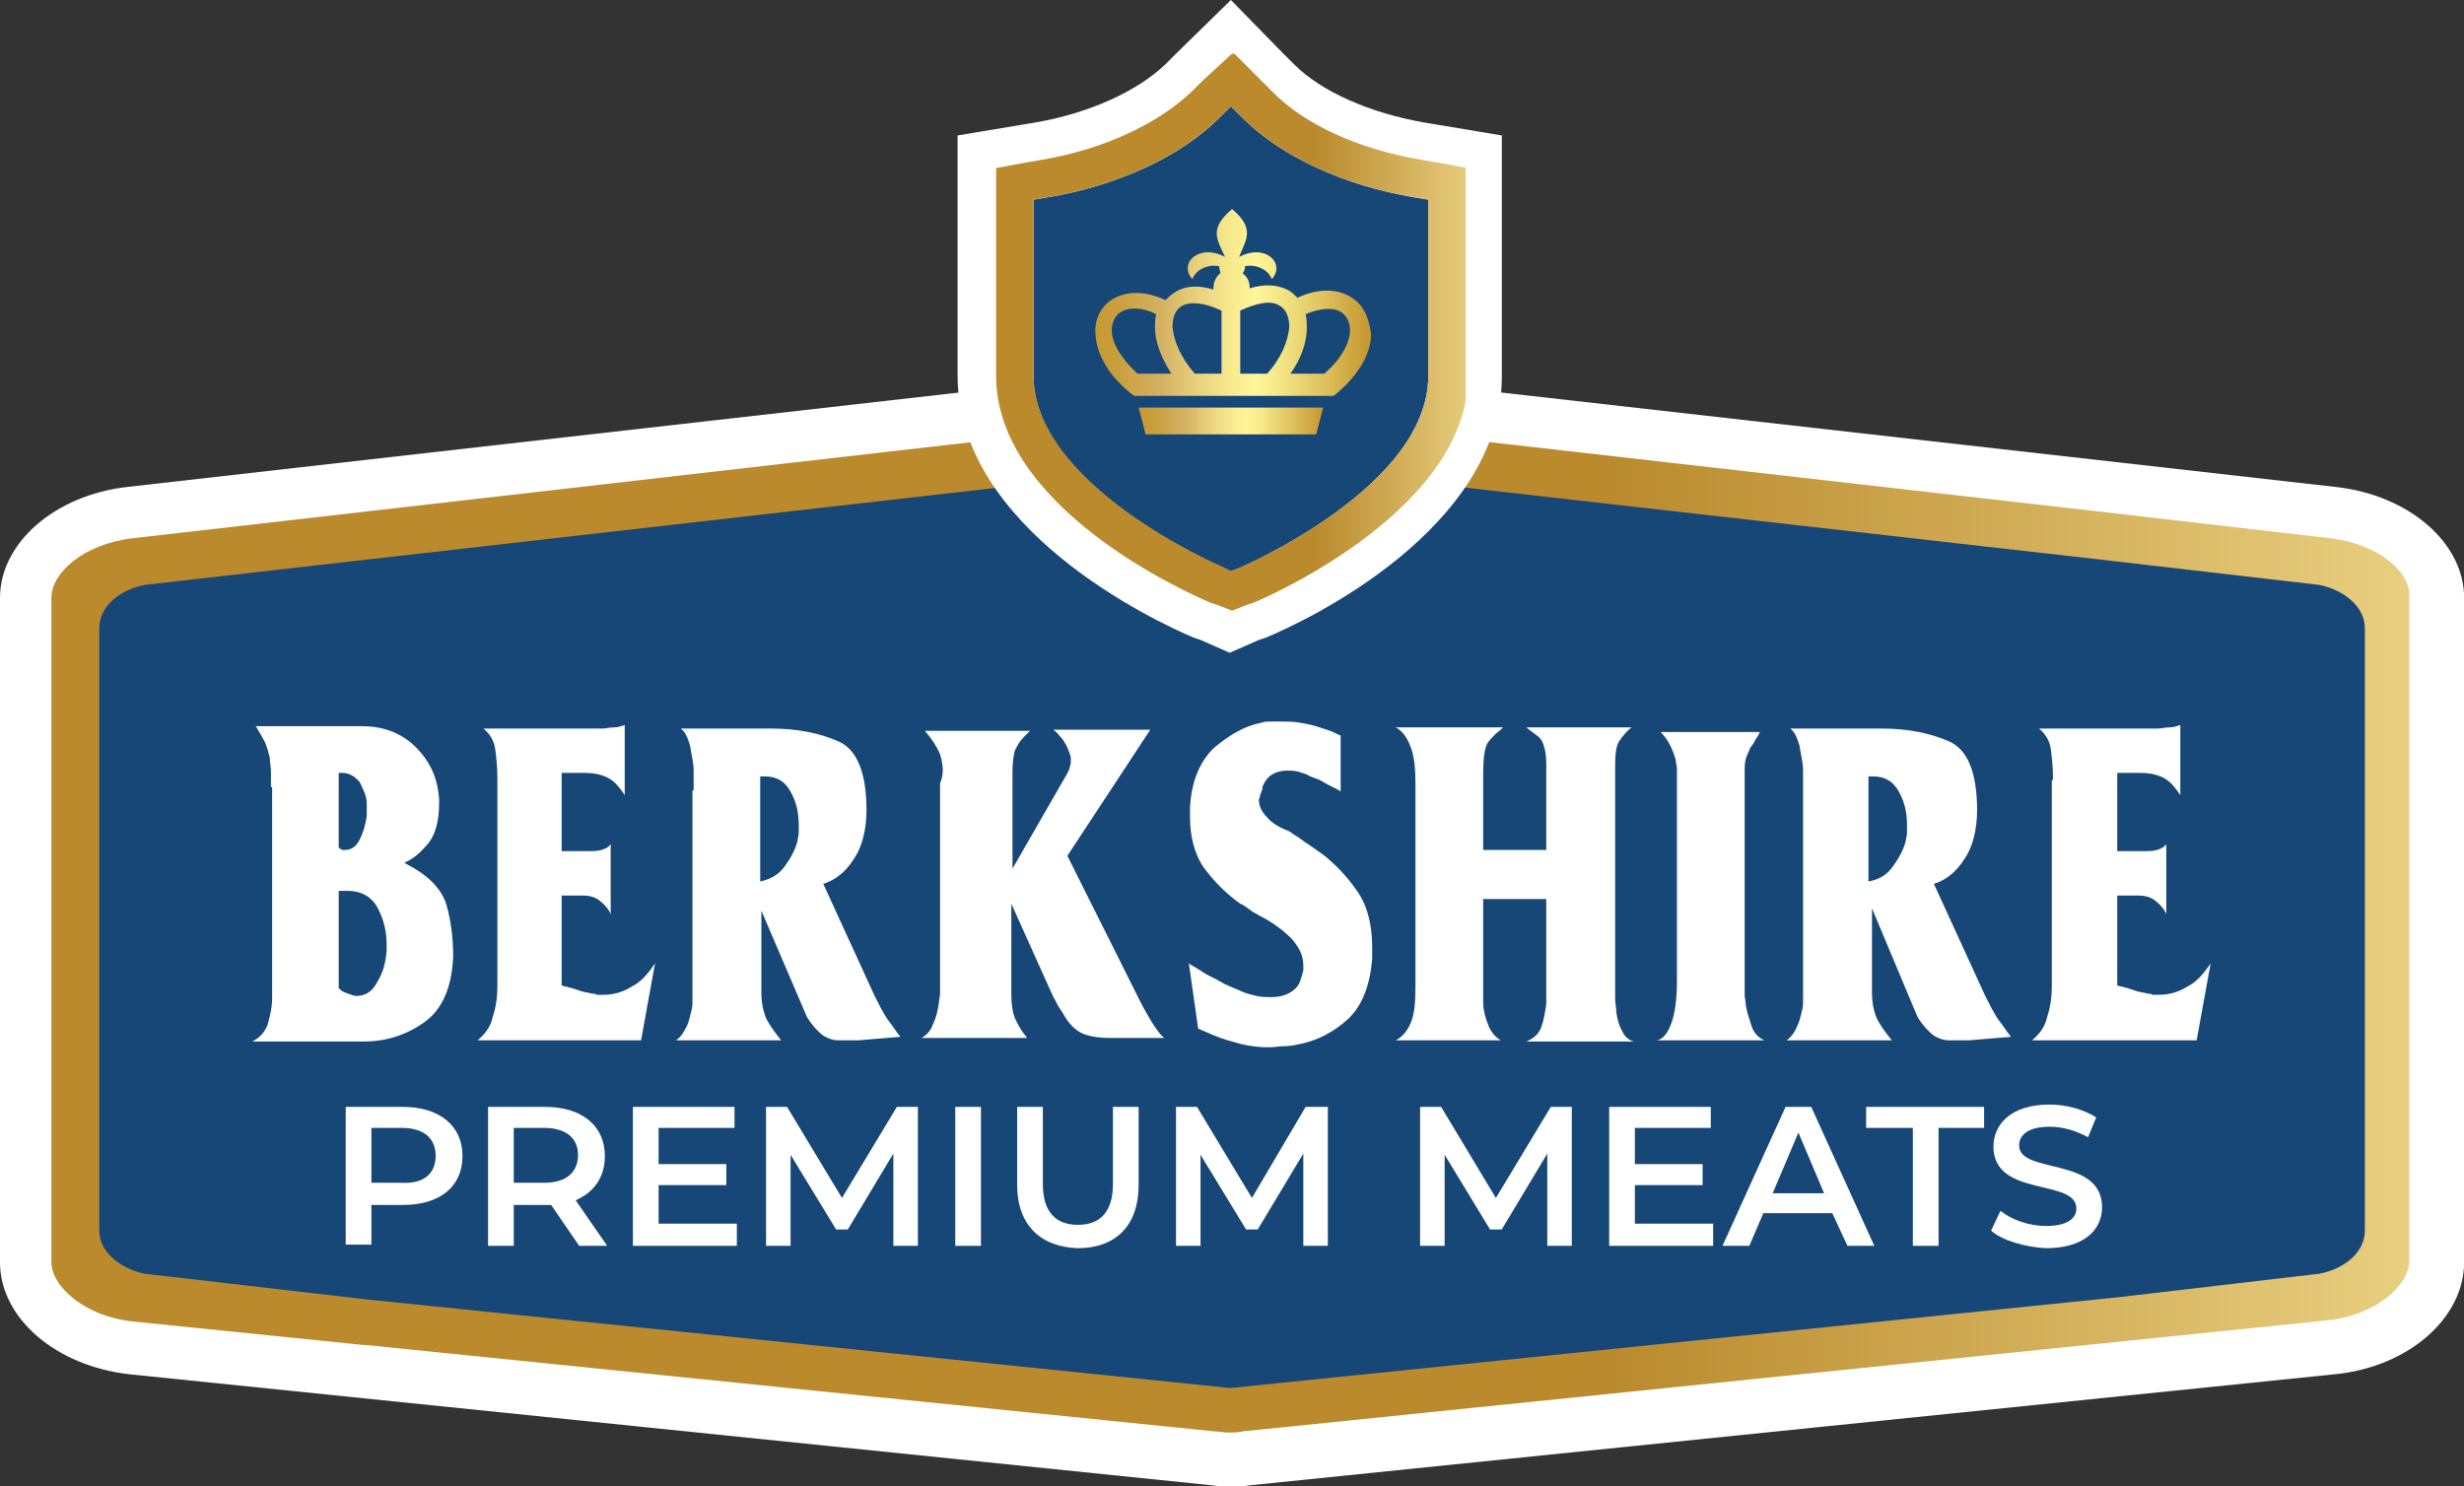
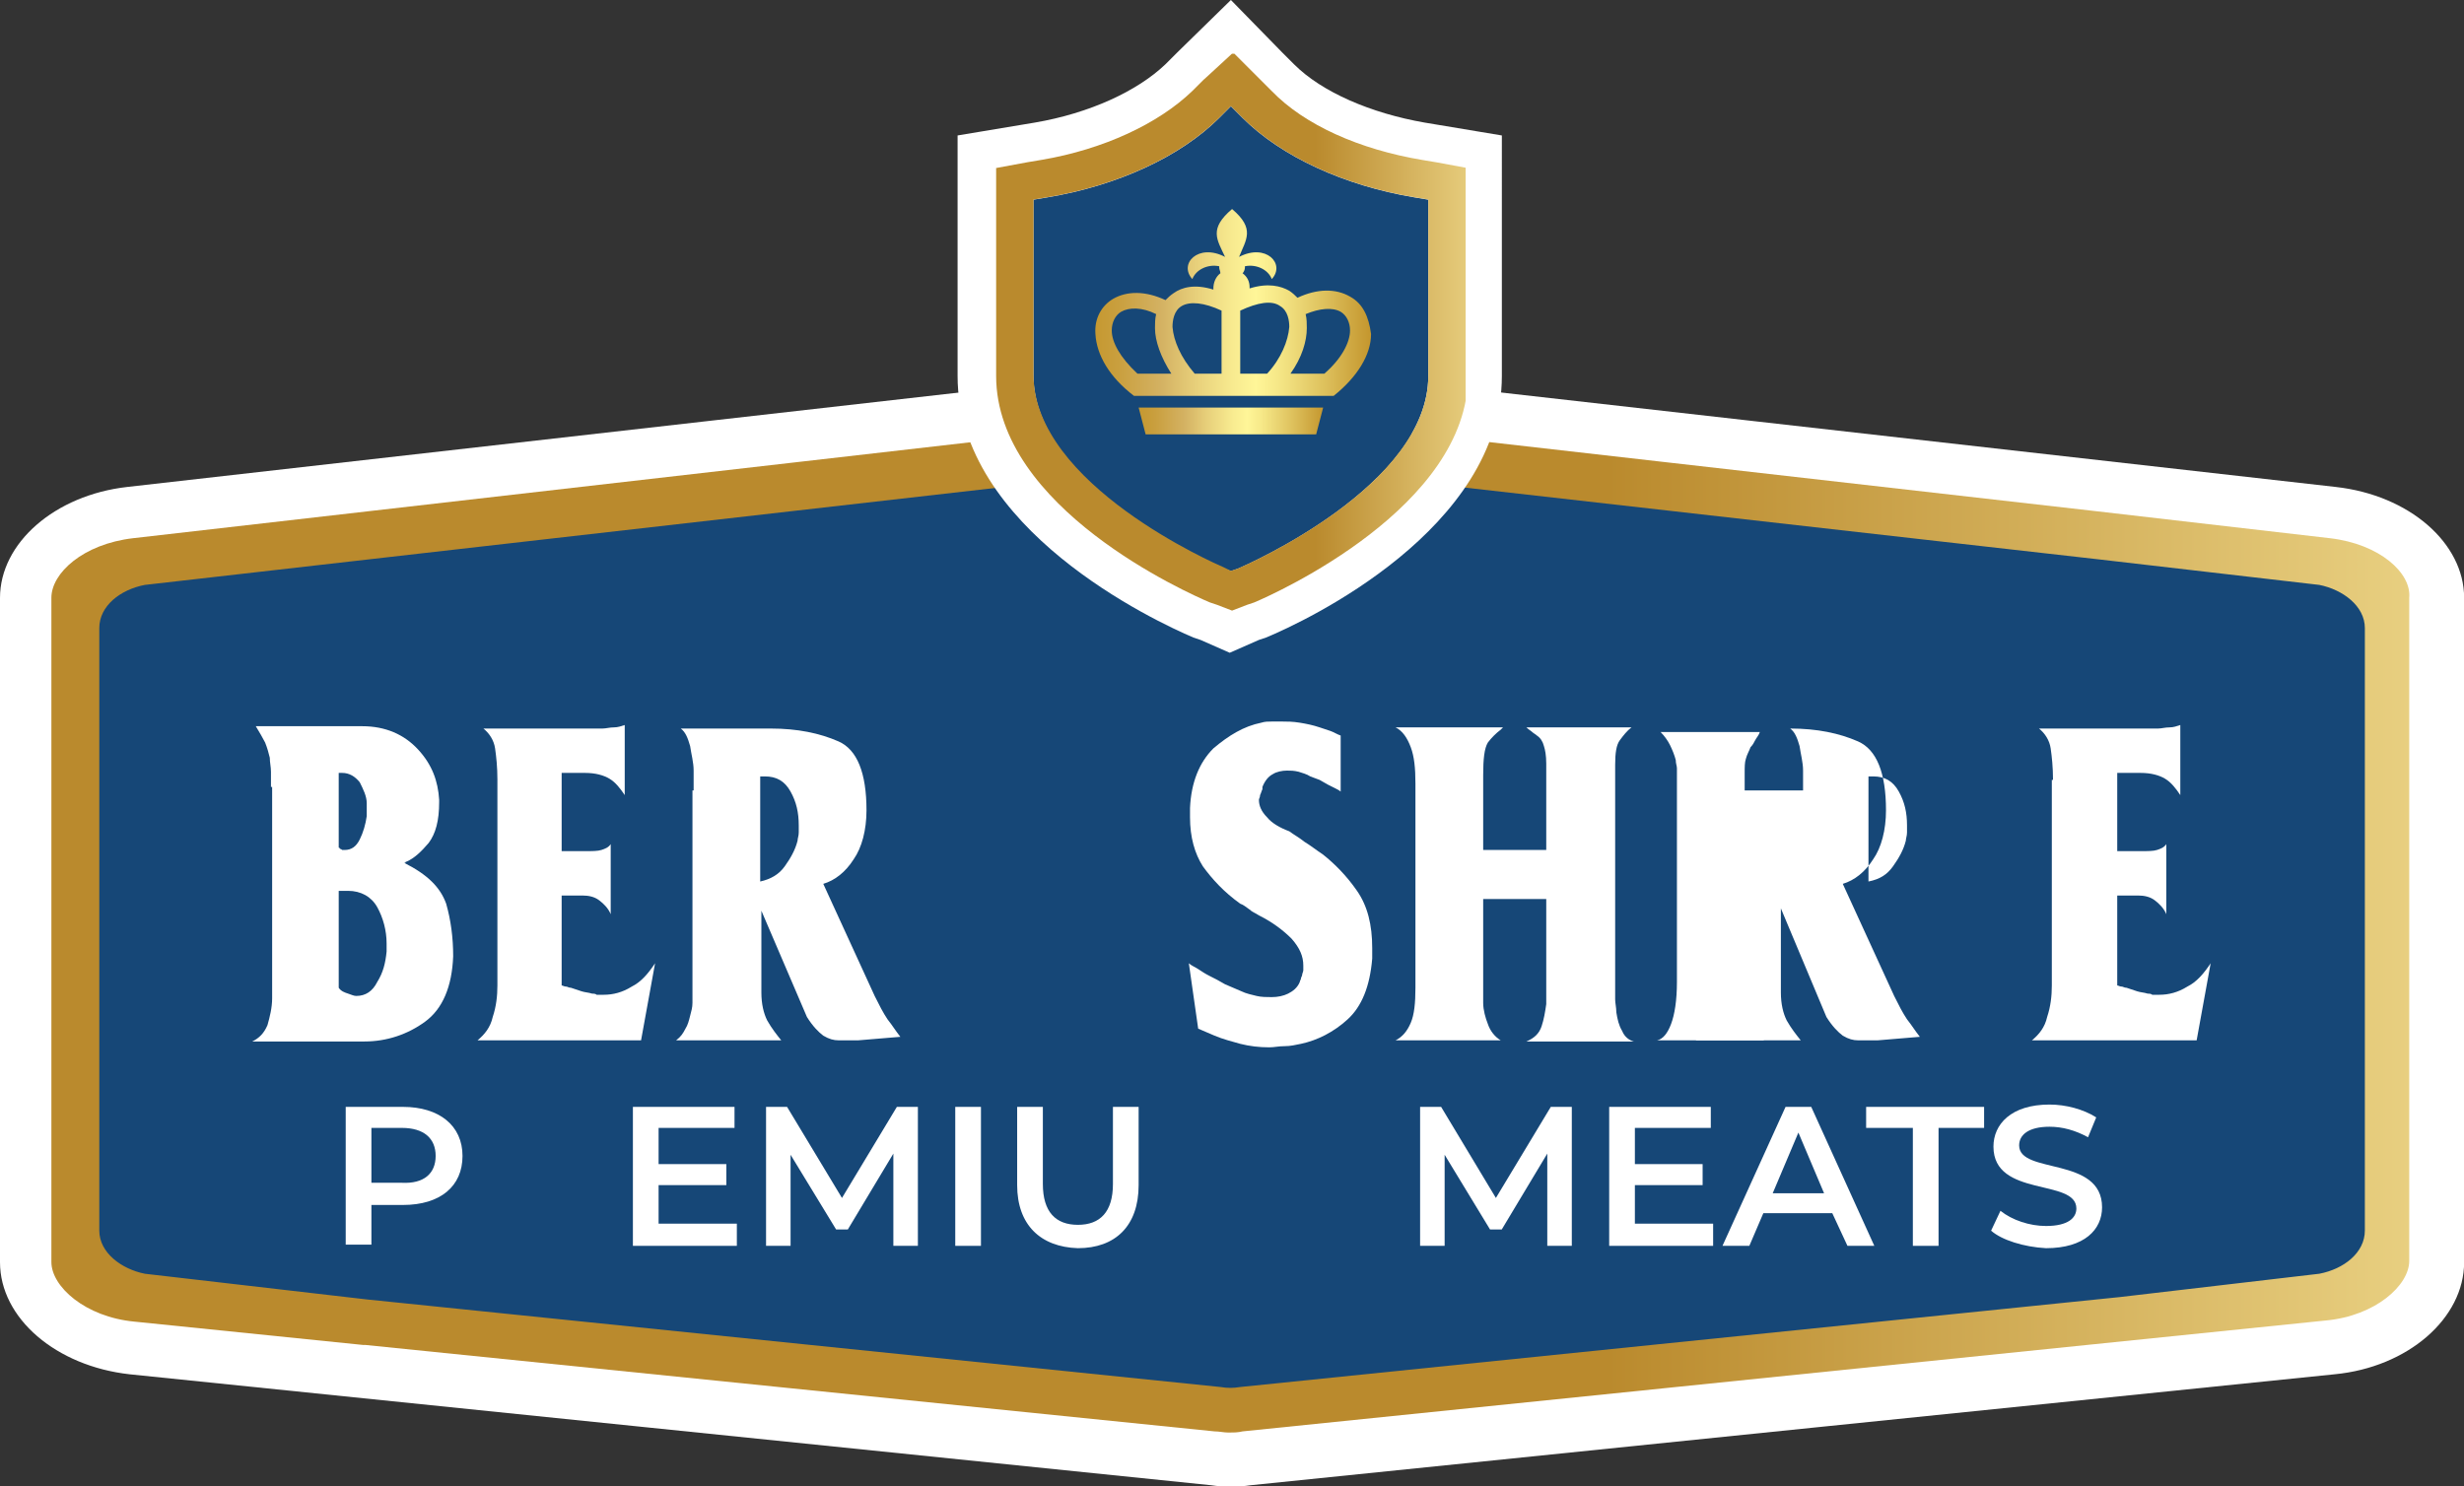
<svg xmlns="http://www.w3.org/2000/svg" xmlns:xlink="http://www.w3.org/1999/xlink" id="Layer_1" viewBox="0 0 189.87 114.55">
  <rect x="0" y="0" width="189.87" height="114.55" fill="#333333" stroke="none" />
  <defs>
    <style>.cls-1{fill:none;}.cls-2{fill:url(#linear-gradient);}.cls-3{clip-path:url(#clippath);}.cls-4{fill:#fff;}.cls-5{fill:#164777;}.cls-6{fill:url(#linear-gradient-3);}.cls-7{fill:url(#linear-gradient-4);}.cls-8{fill:url(#linear-gradient-2);}</style>
    <linearGradient id="linear-gradient" x1="3.96" y1="39.97" x2="185.65" y2="39.97" gradientTransform="translate(0 111.12) scale(1 -1)" gradientUnits="userSpaceOnUse">
      <stop offset="0" stop-color="#ba8a2d" />
      <stop offset=".66" stop-color="#ba8a2d" />
      <stop offset="1" stop-color="#e8cf80" />
    </linearGradient>
    <clipPath id="clippath">
      <path class="cls-1" d="m94.31,43.73c-.63-.27-14.67-6.39-14.67-14.85v-13.5l1.08-.18c5.4-.9,10.26-3.15,13.23-6.12l.9-.9.9.9c2.97,2.97,7.83,5.22,13.23,6.12l1.08.18v13.59c0,8.46-14.04,14.58-14.67,14.85l-.54.18-.54-.27Zm-1.53-37.62l-.9.9c-2.61,2.52-6.84,4.5-11.61,5.31l-1.08.18-2.43.45v16.02c0,10.17,14.76,16.74,16.47,17.46l.54.18,1.17.45,1.17-.45.54-.18c1.71-.72,16.47-7.38,16.47-17.46V12.96l-2.43-.45-1.08-.18c-4.86-.81-9.09-2.7-11.61-5.31l-.9-.9-2.07-2.07-2.25,2.07Z" />
    </clipPath>
    <linearGradient id="linear-gradient-2" x1="-203.83" y1="318.72" x2="-203.1" y2="318.72" gradientTransform="translate(10211.8 -15822.01) scale(49.72)" xlink:href="#linear-gradient" />
    <linearGradient id="linear-gradient-3" x1="87.74" y1="78.68" x2="101.91" y2="78.68" gradientTransform="translate(0 111.12) scale(1 -1)" gradientUnits="userSpaceOnUse">
      <stop offset="0" stop-color="#c59830" />
      <stop offset=".09" stop-color="#c99f3e" />
      <stop offset=".25" stop-color="#d4b263" />
      <stop offset=".25" stop-color="#d4b263" />
      <stop offset=".37" stop-color="#e7cf7a" />
      <stop offset=".51" stop-color="#f8eb90" />
      <stop offset=".59" stop-color="#fff698" />
      <stop offset=".67" stop-color="#f6e888" />
      <stop offset=".83" stop-color="#dfc35f" />
      <stop offset="1" stop-color="#c59830" />
    </linearGradient>
    <linearGradient id="linear-gradient-4" x1="84.23" y1="87.81" x2="105.45" y2="87.81" xlink:href="#linear-gradient-3" />
  </defs>
  <path class="cls-5" d="m10.26,41.48c-3.42.36-6.21,2.43-6.21,4.59v51.2c0,2.16,2.88,4.23,6.39,4.59l83.33,8.55c.72.09,1.44.09,2.25,0l83.51-8.55c3.51-.36,6.39-2.43,6.39-4.59v-51.2c0-2.16-2.79-4.23-6.21-4.59l-83.51-9.45c-.36-.09-.81-.09-1.26-.09s-.81,0-1.26.09L10.26,41.48Z" />
  <path class="cls-4" d="m35.64,89.09c0,2.34-1.71,3.78-4.59,3.78h-2.43v3.06h-1.98v-10.62h4.41c2.79,0,4.59,1.44,4.59,3.78m-2.07,0c0-1.35-.9-2.16-2.61-2.16h-2.34v4.23h2.34c1.71.09,2.61-.72,2.61-2.07" />
-   <path class="cls-4" d="m44.63,96.02l-2.16-3.15h-2.88v3.15h-1.98v-10.71h4.41c2.79,0,4.59,1.44,4.59,3.78,0,1.62-.81,2.79-2.25,3.42l2.43,3.51s-2.16,0-2.16,0Zm-2.7-9.09h-2.34v4.23h2.34c1.71,0,2.61-.81,2.61-2.16,0-1.26-.9-2.07-2.61-2.07" />
  <polygon class="cls-4" points="56.78 94.31 56.78 96.02 48.77 96.02 48.77 85.31 56.6 85.31 56.6 86.93 50.75 86.93 50.75 89.72 55.97 89.72 55.97 91.34 50.75 91.34 50.75 94.31 56.78 94.31" />
  <polygon class="cls-4" points="68.84 96.02 68.84 88.91 65.33 94.76 64.43 94.76 60.92 89 60.92 96.02 59.03 96.02 59.03 85.31 60.65 85.31 64.88 92.33 69.11 85.31 70.73 85.31 70.73 96.02 68.84 96.02" />
  <rect class="cls-4" x="73.61" y="85.31" width="1.98" height="10.71" />
  <path class="cls-4" d="m78.38,91.34v-6.03h1.98v5.94c0,2.16.99,3.15,2.7,3.15s2.7-.99,2.7-3.15v-5.94h1.98v6.03c0,3.15-1.8,4.86-4.68,4.86-2.88-.09-4.68-1.8-4.68-4.86" />
-   <polygon class="cls-4" points="100.43 96.02 100.43 88.91 96.92 94.76 96.02 94.76 92.51 89 92.51 96.02 90.62 96.02 90.62 85.31 92.24 85.31 96.47 92.33 100.61 85.31 102.32 85.31 102.32 96.02 100.43 96.02" />
  <polygon class="cls-4" points="119.23 96.02 119.23 88.91 115.72 94.76 114.82 94.76 111.32 89 111.32 96.02 109.43 96.02 109.43 85.31 111.05 85.31 115.27 92.33 119.5 85.31 121.12 85.31 121.12 96.02 119.23 96.02" />
  <polygon class="cls-4" points="132.01 94.31 132.01 96.02 124 96.02 124 85.31 131.83 85.31 131.83 86.93 125.98 86.93 125.98 89.72 131.2 89.72 131.2 91.34 125.98 91.34 125.98 94.31 132.01 94.31" />
  <path class="cls-4" d="m141.19,93.5h-5.31l-1.08,2.52h-2.07l4.86-10.71h1.98l4.86,10.71h-2.07l-1.17-2.52Zm-.63-1.53l-1.98-4.68-1.98,4.68h3.96Z" />
  <polygon class="cls-4" points="147.4 86.93 143.8 86.93 143.8 85.31 152.89 85.31 152.89 86.93 149.38 86.93 149.38 96.02 147.4 96.02 147.4 86.93" />
  <path class="cls-4" d="m153.43,94.85l.72-1.53c.9.72,2.25,1.17,3.51,1.17,1.71,0,2.34-.63,2.34-1.35,0-2.34-6.39-.81-6.39-4.77,0-1.71,1.35-3.24,4.32-3.24,1.26,0,2.61.36,3.6.99l-.63,1.53c-.99-.54-1.98-.81-2.97-.81-1.62,0-2.34.63-2.34,1.44,0,2.25,6.39.81,6.39,4.77,0,1.71-1.35,3.15-4.32,3.15-1.71-.09-3.42-.63-4.23-1.35" />
  <path class="cls-4" d="m20.88,60.65v-1.17c0-.36-.09-.72-.09-1.08-.09-.36-.18-.72-.36-1.17-.18-.36-.45-.81-.72-1.26h8.19c1.8,0,3.24.63,4.32,1.8,1.08,1.17,1.53,2.43,1.62,3.87v.18c0,1.44-.27,2.43-.81,3.15-.54.63-1.08,1.17-1.71,1.44,0,0-.09,0-.09.09h-.09c1.8.9,2.79,1.89,3.24,3.15.36,1.26.54,2.61.54,4.05-.09,2.34-.81,4.05-2.16,5.04s-2.97,1.53-4.68,1.53h-8.64c.54-.27.9-.63,1.17-1.26.18-.63.36-1.35.36-2.07v-16.29h-.09Zm5.31,4.77q.09,0,.18.09h.18c.54,0,.9-.27,1.17-.81s.45-1.17.54-1.8v-.99c0-.54-.27-1.08-.54-1.62-.36-.45-.81-.72-1.35-.72h-.27v5.76s.09,0,.09.09m.63,11.16c.27.09.45.18.63.18.72,0,1.26-.36,1.62-1.08.45-.72.63-1.44.72-2.34v-.63c0-.99-.27-1.98-.72-2.79s-1.26-1.26-2.25-1.26h-.72v7.47c.18.27.45.36.72.45" />
  <path class="cls-4" d="m38.33,60.11c0-.99-.09-1.8-.18-2.43-.09-.63-.45-1.17-.9-1.53h9.18c.27,0,.54-.09.9-.09.27,0,.54-.09.81-.18v5.4c-.36-.54-.72-.99-1.17-1.26s-1.08-.45-1.89-.45h-1.8v6.03h1.8c.54,0,.99,0,1.26-.09.27-.09.54-.18.72-.45v5.4c-.18-.45-.54-.81-.9-1.08-.36-.27-.81-.36-1.26-.36h-1.62v6.93c.09,0,.18.09.36.09.09,0,.18.09.36.09.27.09.54.18.81.27.27.09.54.09.81.18.09,0,.27,0,.36.09h.54c.72,0,1.44-.18,2.16-.63.72-.36,1.26-.99,1.8-1.8l-1.08,5.94h-12.6c.54-.45.99-.99,1.17-1.8.27-.81.36-1.62.36-2.43,0,0,0-15.84,0-15.84Z" />
  <path class="cls-4" d="m53.45,60.92v-1.53c0-.63-.18-1.26-.27-1.89-.18-.63-.36-1.08-.72-1.35h6.93c2.07,0,3.78.36,5.22.99,1.44.63,2.16,2.43,2.16,5.31,0,1.53-.36,2.88-.99,3.78-.63.99-1.44,1.62-2.34,1.89l3.96,8.64c.36.72.63,1.26.99,1.8.36.45.63.9.99,1.35l-3.24.27h-1.53c-.36,0-.72-.09-1.17-.36-.36-.27-.81-.72-1.26-1.44l-3.51-8.19v6.3c0,.9.18,1.62.45,2.16.36.63.72,1.08,1.08,1.53h-8.1c.36-.27.54-.54.72-.9.18-.27.27-.63.36-.99.09-.36.18-.63.18-.99v-16.38h.09Zm7.02,5.85c.45-.63.81-1.26.99-1.98,0-.18.09-.36.09-.63v-.54c0-.99-.18-1.8-.63-2.61s-1.08-1.17-1.98-1.17h-.36v8.1c.81-.18,1.44-.54,1.89-1.17" />
-   <path class="cls-4" d="m72.44,58.13c-.27-.63-.63-1.17-1.17-1.8h8.1c-.09.09-.18.18-.27.27-.09.09-.18.18-.27.27-.27.27-.45.63-.63.99-.09.36-.18.9-.18,1.62v7.47l4.14-7.2c.09-.18.27-.45.27-.63.09-.18.09-.45.09-.63s-.09-.45-.18-.63c-.09-.27-.18-.45-.36-.72-.09-.18-.18-.27-.36-.45-.09-.18-.27-.27-.45-.45h7.47l-6.39,9.72,5.04,10.08c.09.18.18.36.27.54.09.18.18.36.27.54.27.54.63,1.17.9,1.62.36.54.63.99.99,1.26h-4.14c-.81,0-1.44-.09-1.98-.27-.54-.18-1.08-.63-1.53-1.35-.09-.18-.27-.45-.45-.72s-.27-.54-.45-.81l-3.24-7.2v6.93c0,.81.09,1.53.36,2.07.27.54.54.99.81,1.26v.09h-8.1c.36-.18.72-.54.9-1.08.27-.54.36-1.08.45-1.62,0-.27.09-.45.09-.72v-16.2c.36-.81.18-1.62,0-2.25" />
  <path class="cls-4" d="m91.61,74.24c.18.18.45.27.72.45s.54.36.9.54.72.36,1.17.63c.45.18.81.36,1.26.54.36.18.81.27,1.17.36s.81.09,1.17.09c.45,0,.9-.09,1.26-.27s.72-.45.9-.9c0-.09.09-.18.09-.27s.09-.18.09-.27.09-.27.09-.36v-.36c0-.72-.27-1.35-.9-2.07-.63-.63-1.44-1.26-2.52-1.8-.27-.18-.54-.27-.72-.45-.27-.18-.45-.36-.72-.45-1.26-.9-2.16-1.89-2.88-2.88-.63-.99-.99-2.25-.99-3.78v-.36h0v-.36c.09-1.98.72-3.51,1.8-4.59,1.17-.99,2.34-1.71,3.69-1.98.27-.09.54-.09.81-.09h.81c.36,0,.81,0,1.35.09s.99.18,1.53.36c.27.09.54.18.81.27s.54.27.81.36v4.32c-.09-.09-.27-.18-.45-.27-.18-.09-.36-.18-.54-.27-.18-.09-.45-.27-.63-.36-.27-.09-.45-.18-.72-.27-.27-.18-.63-.27-.9-.36-.36-.09-.63-.09-.9-.09-.36,0-.81.09-1.08.27-.36.18-.63.54-.81.99v.18h0c-.09.18-.09.27-.18.45,0,.18-.09.27-.09.36,0,.45.18.9.63,1.35.36.45.99.81,1.71,1.08.36.27.72.45,1.17.81.45.27.9.63,1.44.99.9.72,1.8,1.62,2.61,2.79s1.17,2.61,1.17,4.41v.81c-.18,2.16-.81,3.69-1.89,4.68s-2.34,1.62-3.6,1.89c-.45.09-.81.18-1.26.18s-.81.09-1.17.09c-.81,0-1.53-.09-2.25-.27-.63-.18-1.35-.36-1.98-.63-.18-.09-.45-.18-.63-.27-.18-.09-.45-.18-.63-.27l-.72-5.04Z" />
  <path class="cls-4" d="m109.07,60.38c0-1.17-.09-2.07-.36-2.79-.27-.72-.63-1.26-1.17-1.53h8.28l-.09.09-.09.09c-.36.27-.72.63-.99.99-.27.45-.36,1.26-.36,2.52v5.76h4.86v-6.66c0-.63-.09-1.08-.18-1.35-.09-.36-.27-.63-.54-.81-.09-.09-.27-.18-.36-.27-.09-.09-.27-.18-.45-.36h8.1c-.36.27-.63.63-.9.99-.27.36-.36.99-.36,1.89v18.09c0,.27.09.63.09.99.09.54.18.99.45,1.44.18.45.54.72.9.81h-8.28c.63-.27.99-.63,1.17-1.17.18-.54.27-1.08.36-1.71v-8.1h-4.86v8.01c0,.54.18,1.17.36,1.62.18.54.54.99.99,1.26h-8.1c.54-.27.9-.72,1.17-1.35s.36-1.53.36-2.7c0,0,0-15.75,0-15.75Z" />
  <path class="cls-4" d="m129.22,59.21c0-.18-.09-.36-.09-.63-.09-.36-.27-.81-.45-1.17-.18-.36-.45-.72-.72-.99h7.65c-.09.27-.27.45-.36.63-.09.18-.18.36-.36.54-.09.27-.27.54-.36.9-.09.27-.09.63-.09,1.08v17.1c0,.27.09.54.09.81.09.54.27,1.08.45,1.62.18.54.54.9.99,1.08h-8.28c.45-.09.81-.54,1.08-1.26s.45-1.8.45-3.24v-15.84c0-.27,0-.45,0-.63" />
-   <path class="cls-4" d="m138.94,60.92v-1.53c0-.63-.18-1.26-.27-1.89-.18-.63-.36-1.08-.72-1.35h7.02c2.07,0,3.78.36,5.22.99s2.16,2.43,2.16,5.31c0,1.53-.36,2.88-.99,3.78-.63.99-1.44,1.62-2.34,1.89l3.96,8.64c.36.72.63,1.26.99,1.8.36.45.63.9.99,1.35l-3.24.27h-1.53c-.36,0-.72-.09-1.17-.36-.36-.27-.81-.72-1.26-1.44l-3.51-8.37v6.48c0,.9.18,1.62.45,2.16.36.63.72,1.08,1.08,1.53h-8.1c.36-.27.54-.54.72-.9s.27-.63.36-.99c.09-.36.18-.63.18-.99v-16.38h0Zm6.93,5.85c.45-.63.81-1.26.99-1.98,0-.18.09-.36.09-.63v-.54c0-.99-.18-1.8-.63-2.61s-1.08-1.17-1.98-1.17h-.36v8.1c.9-.18,1.44-.54,1.89-1.17" />
+   <path class="cls-4" d="m138.94,60.92v-1.53c0-.63-.18-1.26-.27-1.89-.18-.63-.36-1.08-.72-1.35c2.07,0,3.78.36,5.22.99s2.16,2.43,2.16,5.31c0,1.53-.36,2.88-.99,3.78-.63.99-1.44,1.62-2.34,1.89l3.96,8.64c.36.72.63,1.26.99,1.8.36.45.63.9.99,1.35l-3.24.27h-1.53c-.36,0-.72-.09-1.17-.36-.36-.27-.81-.72-1.26-1.44l-3.51-8.37v6.48c0,.9.18,1.62.45,2.16.36.63.72,1.08,1.08,1.53h-8.1c.36-.27.54-.54.72-.9s.27-.63.36-.99c.09-.36.18-.63.18-.99v-16.38h0Zm6.93,5.85c.45-.63.81-1.26.99-1.98,0-.18.09-.36.09-.63v-.54c0-.99-.18-1.8-.63-2.61s-1.08-1.17-1.98-1.17h-.36v8.1c.9-.18,1.44-.54,1.89-1.17" />
  <path class="cls-4" d="m158.2,60.11c0-.99-.09-1.8-.18-2.43-.09-.63-.45-1.17-.9-1.53h9.18c.27,0,.54-.09.9-.09.27,0,.54-.09.81-.18v5.4c-.36-.54-.72-.99-1.17-1.26s-1.08-.45-1.89-.45h-1.8v6.03h1.8c.54,0,.99,0,1.26-.09.27-.09.54-.18.72-.45v5.4c-.18-.45-.54-.81-.9-1.08-.36-.27-.81-.36-1.26-.36h-1.62v6.93c.09,0,.18.09.36.09.09,0,.18.09.36.09.27.09.54.18.81.27.27.09.54.09.81.18.09,0,.27,0,.36.09h.54c.72,0,1.44-.18,2.16-.63.72-.36,1.26-.99,1.8-1.8l-1.08,5.94h-12.69c.54-.45.99-.99,1.17-1.8.27-.81.36-1.62.36-2.43v-15.84h.09Z" />
  <path class="cls-4" d="m179.98,37.53l-83.51-9.45c-1.08-.09-2.25-.09-3.42,0L9.81,37.53c-5.58.63-9.81,4.32-9.81,8.55v51.2c0,4.32,4.32,8.01,9.99,8.64l83.33,8.55c.54.09.99.09,1.53.09s.99,0,1.53-.09l83.51-8.55c5.67-.54,9.99-4.32,9.99-8.64v-51.2c0-4.23-4.23-7.92-9.9-8.55Zm5.4,8.55v51.2c0,1.89-2.79,3.87-5.94,4.14l-83.51,8.55c-.72.09-1.44.09-2.16,0l-83.33-8.55c-3.15-.36-5.94-2.25-5.94-4.14v-51.2c0-1.62,2.43-3.78,5.85-4.14l83.24-9.45c.36,0,.81-.09,1.17-.09s.81,0,1.17.09l83.51,9.45c3.51.45,5.94,2.52,5.94,4.14Z" />
  <path class="cls-4" d="m93.23,46.43c-1.71-.72-16.47-7.29-16.47-17.46V12.87l3.51-.54c4.86-.81,9.09-2.7,11.61-5.31l2.97-2.97,2.97,2.97c2.61,2.52,6.84,4.5,11.61,5.31l3.51.54v16.02c0,10.17-14.76,16.74-16.47,17.46l-1.62.72-1.62-.63Z" />
  <path class="cls-2" d="m179.53,41.48l-17.91-2.07h0l-65.6-7.47c-.81-.09-1.62-.09-2.52,0L10.26,41.48c-3.87.45-6.3,2.7-6.3,4.59v51.2c0,1.89,2.61,4.23,6.39,4.59l17.64,1.8h.18l65.42,6.66c.36,0,.72.09,1.08.09s.72,0,1.08-.09l83.51-8.55c3.78-.36,6.39-2.7,6.39-4.59h0v-51.11c.18-1.89-2.25-4.14-6.12-4.59Zm2.7,10.53v42.83c0,1.71-1.62,2.97-3.51,3.33l-15.39,1.8-67.76,6.93c-.54.09-.99.09-1.53,0l-65.78-6.75h0l-17.1-1.98c-1.8-.36-3.51-1.62-3.51-3.33v-6.93h0v-39.5c0-1.71,1.62-2.97,3.51-3.33l82.88-9.45c.54-.09,1.08-.09,1.62,0l65.96,7.47h0l17.1,1.98c1.8.36,3.51,1.62,3.51,3.33v3.6Z" />
  <path class="cls-4" d="m94.85,8.19l.9.9c2.97,2.97,7.83,5.22,13.23,6.12l1.08.18v13.59c0,8.46-14.04,14.58-14.67,14.85l-.54.18-.54-.18c-.63-.27-14.67-6.39-14.67-14.85v-13.59l1.08-.18c5.4-.9,10.26-3.15,13.23-6.12l.9-.9Zm0-8.19l-4.14,4.05-.9.9c-2.16,2.07-5.85,3.78-10.08,4.5l-1.08.18-4.86.81v18.54c0,11.79,15.21,18.9,18.18,20.16l.54.18,2.25.99,2.25-.99.54-.18c3.06-1.26,18.18-8.37,18.18-20.16V10.44l-4.86-.81-1.08-.18c-4.14-.72-7.92-2.34-10.08-4.5l-.9-.9-3.96-4.05Z" />
  <path class="cls-5" d="m108.98,15.21c-5.4-.9-10.26-3.15-13.23-6.12l-.9-.9-.9.9c-2.97,2.97-7.83,5.22-13.23,6.12l-1.08.18v13.59c0,8.46,14.04,14.58,14.67,14.85l.54.18.54-.18c.63-.27,14.67-6.39,14.67-14.85v-13.59l-1.08-.18Z" />
  <g class="cls-3">
    <rect class="cls-8" x="76.76" y="4.14" width="36.18" height="43.01" />
  </g>
  <g>
    <polygon class="cls-6" points="88.28 33.48 101.42 33.48 101.96 31.41 87.74 31.41 88.28 33.48" />
    <path class="cls-7" d="m104.03,22.86c-1.08-.63-2.52-.63-4.05.09-.18-.18-.36-.36-.63-.54-.63-.36-1.62-.63-3.06-.18v-.09c0-.45-.18-.81-.54-1.08.09-.09.18-.27.18-.45v-.09c.9-.18,1.8.27,2.07.99,1.08-1.17-.45-2.79-2.52-1.71.54-1.35,1.26-2.16-.54-3.69-1.8,1.53-1.17,2.34-.54,3.69-2.07-1.08-3.6.54-2.52,1.71.27-.72,1.17-1.17,2.07-.99v.09c0,.18.09.27.09.45-.36.27-.54.72-.54,1.17v.09c-1.44-.45-2.43-.18-3.06.27-.27.18-.45.36-.63.54-1.53-.72-2.97-.72-4.05-.09-.9.54-1.44,1.53-1.35,2.7.09,1.62,1.08,3.33,2.97,4.77h15.39c1.8-1.44,2.88-3.15,2.88-4.77-.18-1.35-.63-2.34-1.62-2.88Zm-16.38,5.94c-1.35-1.26-1.98-2.43-1.98-3.33,0-.63.27-1.17.72-1.44.63-.36,1.62-.36,2.7.18-.09.36-.09.72-.09,1.08,0,.99.45,2.25,1.26,3.51h-2.61Zm6.48,0h-2.07c-1.08-1.26-1.62-2.52-1.71-3.6,0-.45.09-1.26.72-1.62.63-.36,1.71-.27,3.06.36v4.86Zm3.51,0h-2.07v-4.86c1.35-.63,2.43-.81,3.06-.36.63.36.72,1.17.72,1.62-.09,1.08-.63,2.43-1.71,3.6Zm4.41,0h-2.61c.9-1.26,1.26-2.52,1.26-3.51,0-.36,0-.72-.09-1.08,1.08-.45,2.07-.54,2.7-.18.45.27.72.81.72,1.44,0,.9-.63,2.16-1.98,3.33Z" />
  </g>
</svg>